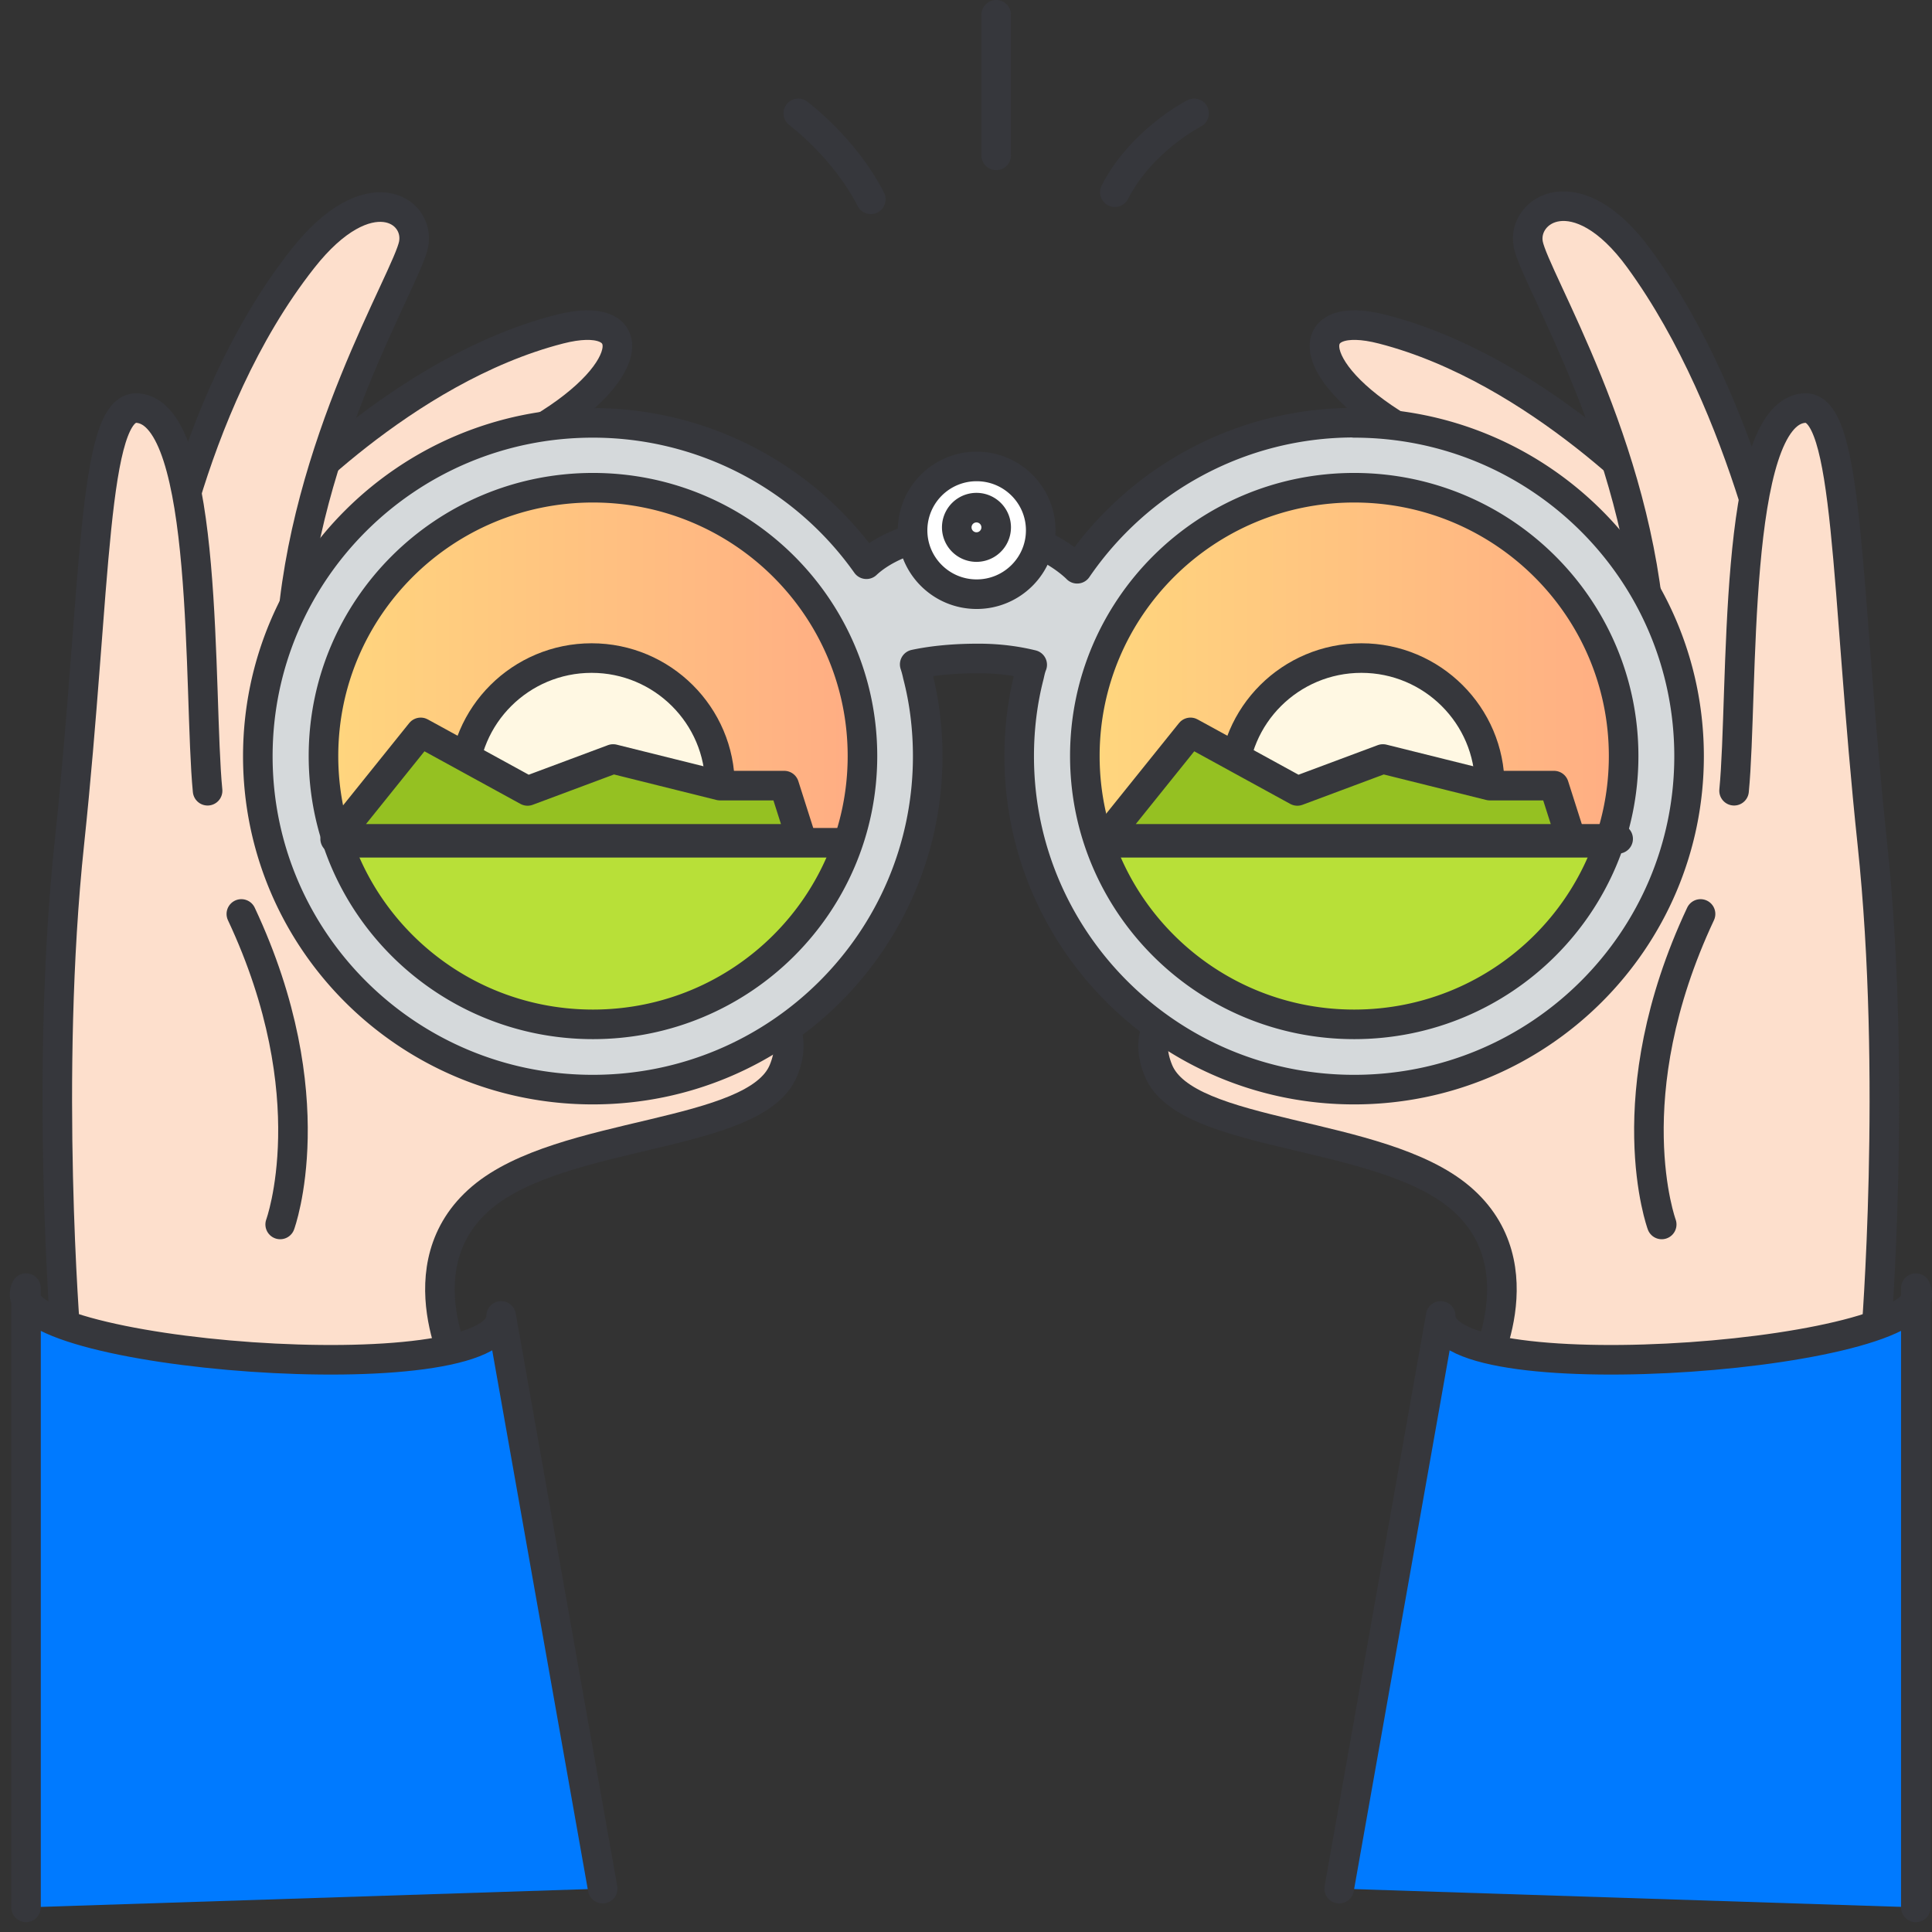
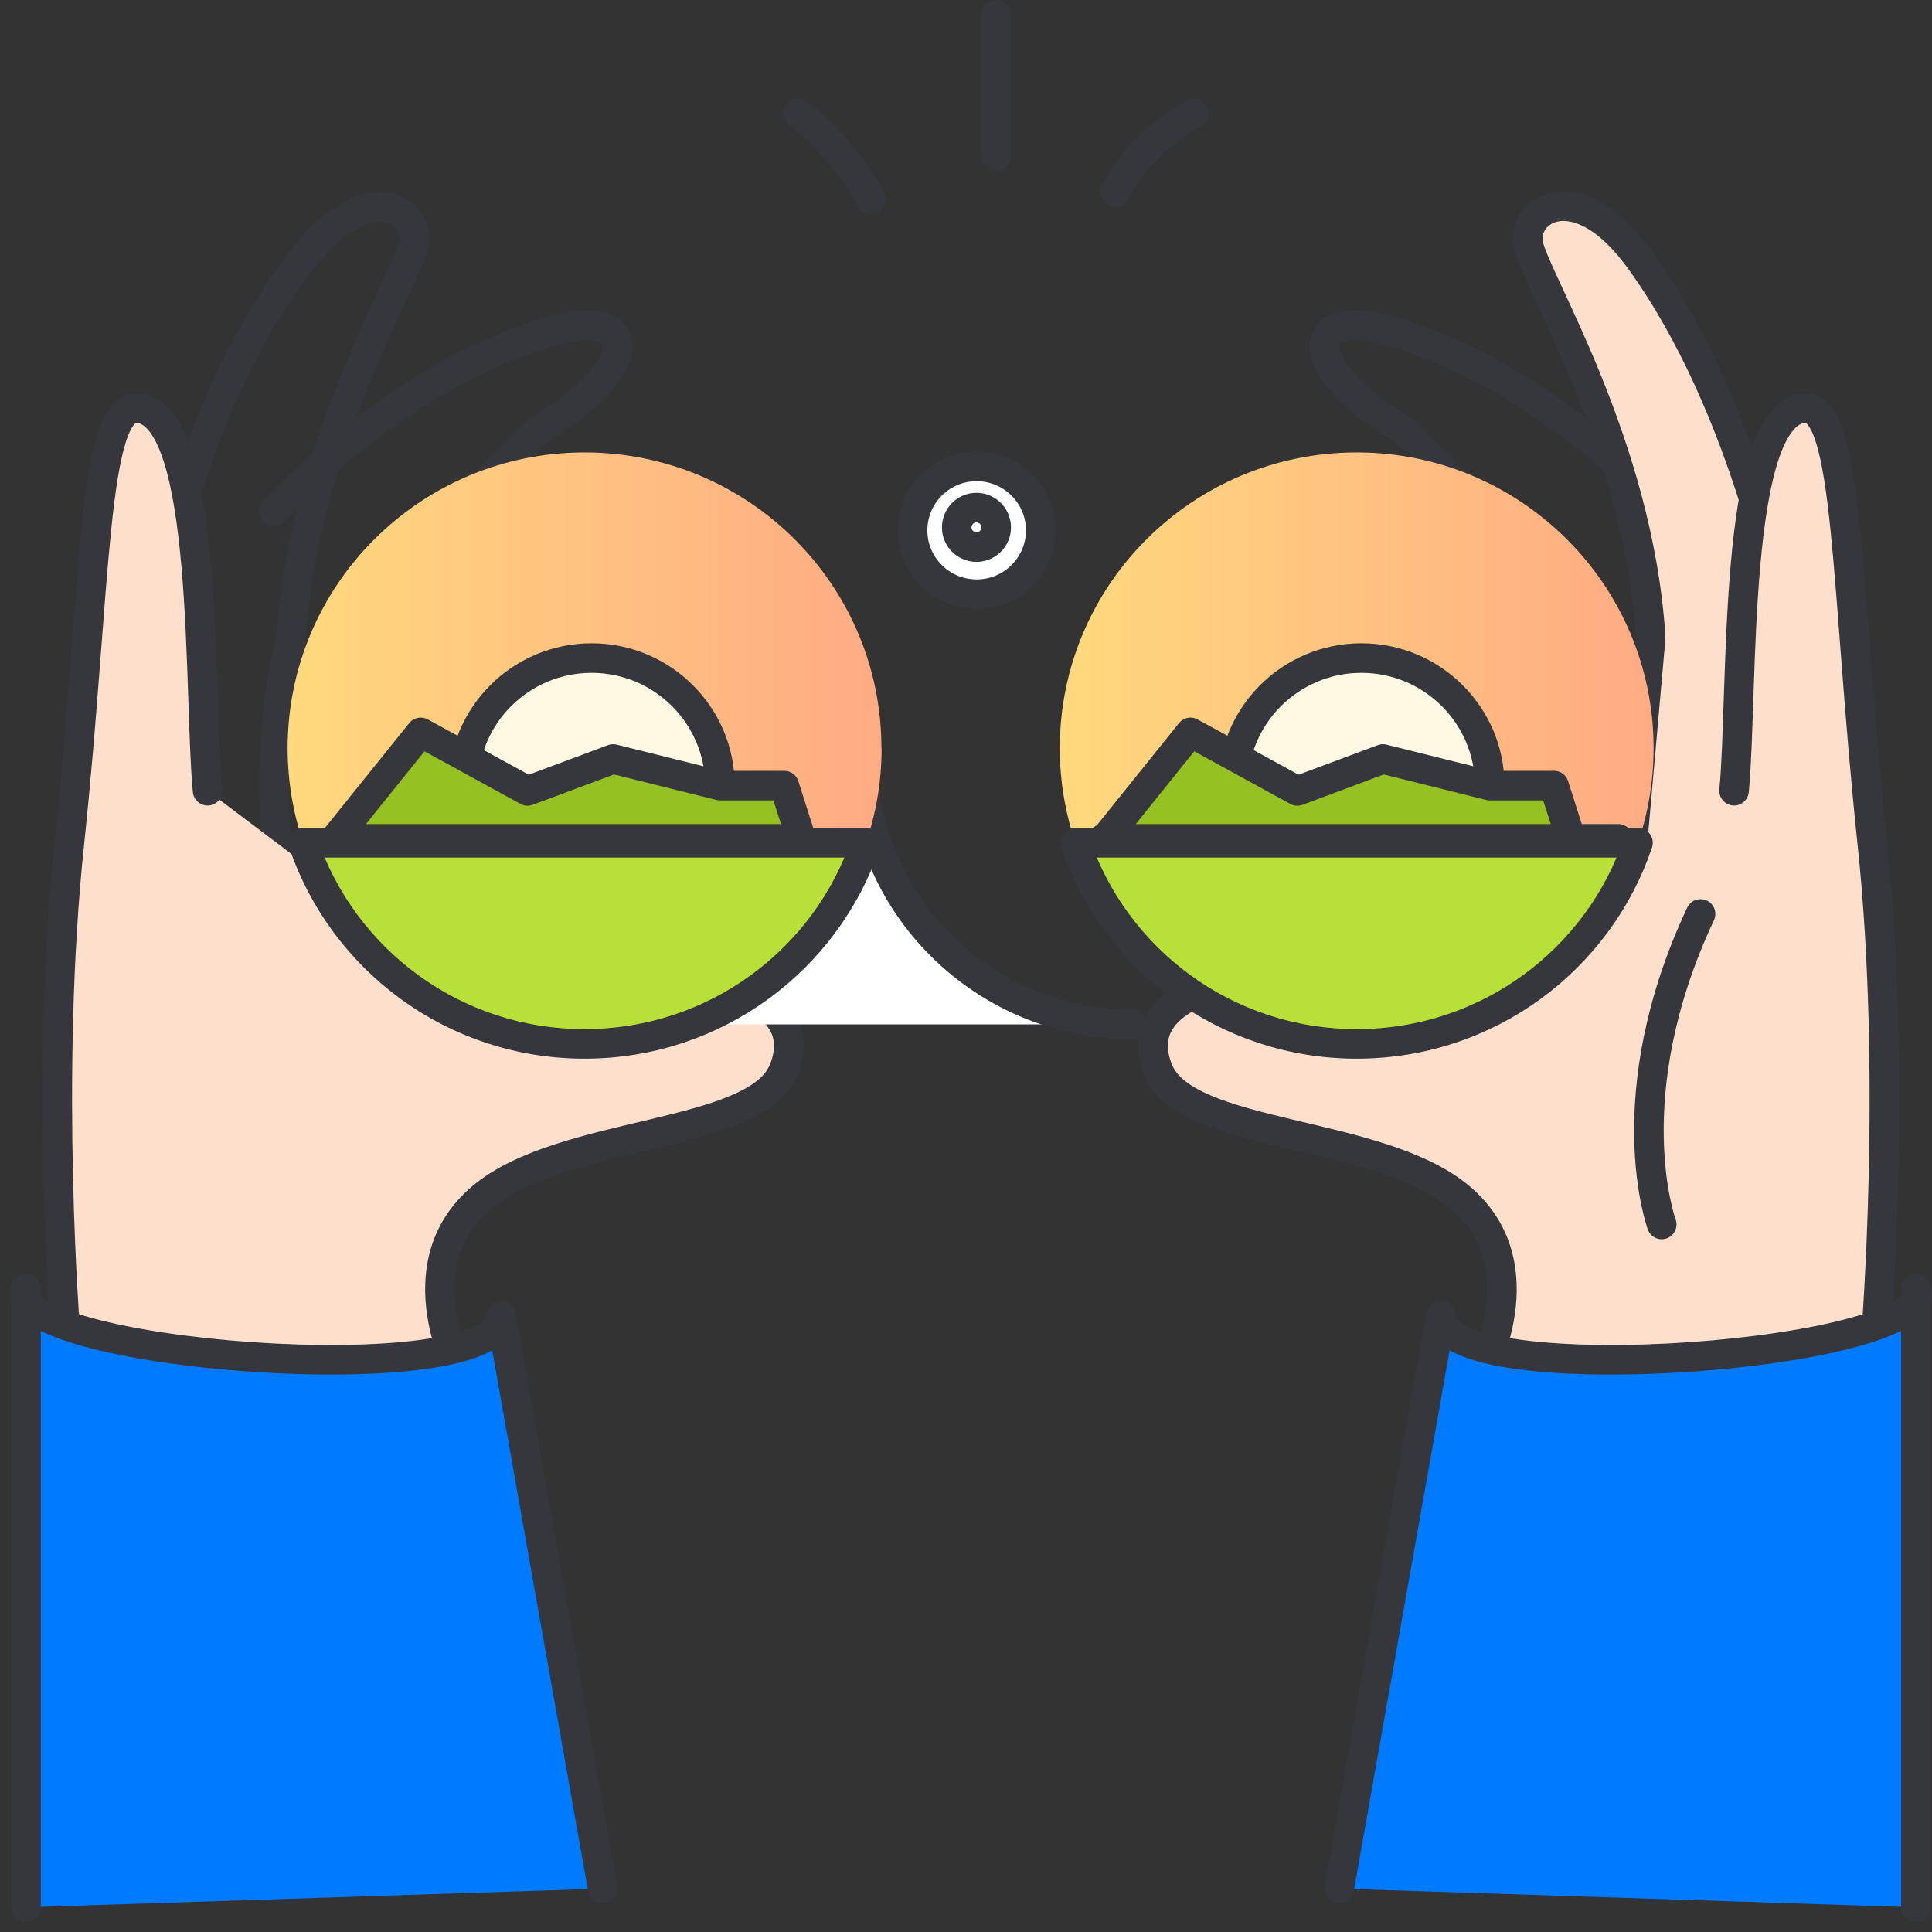
<svg xmlns="http://www.w3.org/2000/svg" width="98" height="98" fill="none">
  <rect width="100%" height="100%" fill="#333333" stroke="none" />
-   <path fill="#FDDFCC" d="M13.89 25.93s6.51-7.18 14.48-9.23c4.06-1.05 4.09 2.05-.94 5.05 0 0-1.81 1.59-5.69 5.92-6.05 6.76-4.12 13.11-4.12 13.11" />
  <path stroke="#36373C" stroke-linecap="round" stroke-linejoin="round" stroke-width="1.5" d="M13.89 25.93s6.51-7.18 14.48-9.23c4.06-1.05 4.09 2.05-.94 5.05 0 0-1.81 1.59-5.69 5.92-6.05 6.76-4.12 13.11-4.12 13.11" />
-   <path fill="#FDDFCC" d="M14.86 47.82c-1.23-5.26-1.32-10.42-.09-15.47.61-9.81 5.87-18.21 6.21-19.96.34-1.76-2.31-3.48-5.63.74-6 7.62-7.44 18.54-7.44 18.54l.69 8.18" />
  <path stroke="#36373C" stroke-linecap="round" stroke-linejoin="round" stroke-width="1.5" d="M14.86 47.82c-1.23-5.26-1.32-10.42-.09-15.47.61-9.81 5.87-18.21 6.21-19.96.34-1.76-2.31-3.48-5.63.74-6 7.62-7.44 18.54-7.44 18.54l.69 8.18" />
  <path fill="#FDDFCC" d="m24.11 50.35 9.91-.72c2.65 0 7.14 1.21 5.72 4.67s-11.23 2.99-15.31 6.45-1 9-1 9H5.34l-2.01-2s-1.07-13.13.19-24.99C4.89 29.79 4.66 20.51 6.98 20.7c3.67.3 3.07 14.51 3.55 19.41" />
  <path stroke="#36373C" stroke-linecap="round" stroke-linejoin="round" stroke-width="1.5" d="m24.11 50.35 9.91-.72c2.65 0 7.14 1.21 5.72 4.67s-11.23 2.99-15.31 6.45-1 9-1 9H5.34l-2.01-2s-1.07-13.13.19-24.99C4.89 29.79 4.66 20.51 6.98 20.7c3.67.3 3.07 14.51 3.55 19.41" />
-   <path stroke="#36373C" stroke-linecap="round" stroke-linejoin="round" stroke-width="1.5" d="M14.212 62.11s2.38-6.48-1.97-15.75" />
-   <path fill="#FDDFCC" d="M84.61 25.93s-6.51-7.18-14.48-9.23c-4.06-1.05-4.09 2.05.94 5.05 0 0 1.81 1.59 5.69 5.92 6.05 6.76 4.12 13.11 4.12 13.11" />
  <path stroke="#36373C" stroke-linecap="round" stroke-linejoin="round" stroke-width="1.5" d="M84.61 25.93s-6.51-7.18-14.48-9.23c-4.06-1.05-4.09 2.05.94 5.05 0 0 1.81 1.59 5.69 5.92 6.05 6.76 4.12 13.11 4.12 13.11" />
  <path fill="#FDDFCC" d="M90.59 43.6s1.12-7.85 0-11.93c0 0-1.89-10.92-7.44-18.54-3.16-4.34-5.97-2.49-5.63-.74.34 1.76 5.6 10.16 6.21 19.96l-1.14 12.87" />
  <path stroke="#36373C" stroke-linecap="round" stroke-linejoin="round" stroke-width="1.5" d="M90.59 43.6s1.12-7.85 0-11.93c0 0-1.89-10.92-7.44-18.54-3.16-4.34-5.97-2.49-5.63-.74.34 1.76 5.6 10.16 6.21 19.96l-1.14 12.87" />
  <path fill="#FDDFCC" d="m74.39 50.35-9.91-.72c-2.65 0-7.14 1.21-5.72 4.67s11.23 2.99 15.31 6.45 1 9 1 9h18.08l2.01-2s1.07-13.13-.19-24.99c-1.37-12.97-1.14-22.25-3.46-22.06-3.67.3-3.07 14.51-3.55 19.41" />
  <path stroke="#36373C" stroke-linecap="round" stroke-linejoin="round" stroke-width="1.5" d="m74.39 50.35-9.91-.72c-2.65 0-7.14 1.21-5.72 4.67s11.23 2.99 15.31 6.45 1 9 1 9h18.08l2.01-2s1.07-13.13-.19-24.99c-1.37-12.97-1.14-22.25-3.46-22.06-3.67.3-3.07 14.51-3.55 19.41" />
  <path stroke="#36373C" stroke-linecap="round" stroke-linejoin="round" stroke-width="1.5" d="M84.29 62.11s-2.38-6.48 1.97-15.75" />
  <path fill="#007AFF" d="m67.93 95.8 5.15-29.05c0 4.03 25.72 1.99 24.1-1.41v31.41" />
  <path stroke="#36373C" stroke-linecap="round" stroke-linejoin="round" stroke-width="1.5" d="m67.93 95.8 5.15-29.05c0 4.03 25.72 1.99 24.1-1.41v31.41" />
  <path fill="#007AFF" d="m30.57 95.8-5.15-29.05c0 4.03-25.72 1.99-24.1-1.41v31.41" />
  <path stroke="#36373C" stroke-linecap="round" stroke-linejoin="round" stroke-width="1.5" d="m30.57 95.8-5.15-29.05c0 4.03-25.72 1.99-24.1-1.41v31.41" />
  <path fill="#fff" d="M40.492 5.75s2.33 1.72 3.68 4.36z" />
  <path stroke="#36373C" stroke-linecap="round" stroke-linejoin="round" stroke-width="1.5" d="M40.492 5.75s2.33 1.72 3.68 4.36" />
  <path fill="#fff" d="M60.57 5.75s-2.67 1.36-4.02 4z" />
  <path stroke="#36373C" stroke-linecap="round" stroke-linejoin="round" stroke-width="1.5" d="M60.57 5.75s-2.67 1.36-4.02 4" />
  <path fill="#fff" d="M50.531.75v7.13z" />
  <path stroke="#36373C" stroke-linecap="round" stroke-linejoin="round" stroke-width="1.5" d="M50.531.75v7.13" />
-   <path fill="#fff" stroke="#36373C" stroke-linecap="round" stroke-linejoin="round" stroke-width="1.5" d="M30.076 51.96c7.55 0 13.67-6.093 13.67-13.61s-6.12-13.61-13.67-13.61-13.67 6.094-13.67 13.61c0 7.517 6.12 13.61 13.67 13.61" />
+   <path fill="#fff" stroke="#36373C" stroke-linecap="round" stroke-linejoin="round" stroke-width="1.5" d="M30.076 51.96c7.55 0 13.67-6.093 13.67-13.61c0 7.517 6.12 13.61 13.67 13.61" />
  <path fill="#fff" stroke="#36373C" stroke-linecap="round" stroke-linejoin="round" stroke-width="1.5" d="M30.076 51.96c7.55 0 13.67-6.093 13.67-13.61s-6.12-13.61-13.67-13.61-13.67 6.094-13.67 13.61c0 7.517 6.12 13.61 13.67 13.61" />
  <path fill="url(#a)" d="M44.72 37.95c0 1.68-.28 3.29-.79 4.8H15.38c-.51-1.51-.79-3.12-.79-4.8 0-8.29 6.75-15 15.06-15s15.06 6.71 15.06 15z" />
  <path fill="#B8E038" stroke="#36373C" stroke-linecap="round" stroke-linejoin="round" stroke-width="1.5" d="M43.919 42.75c-2 5.93-7.63 10.2-14.27 10.2s-12.26-4.27-14.27-10.2z" />
  <path fill="url(#b)" d="M83.878 37.95c0 1.68-.28 3.29-.79 4.8h-28.54c-.51-1.51-.79-3.12-.79-4.8 0-8.29 6.75-15 15.06-15s15.06 6.71 15.06 15" />
  <path fill="#B8E038" stroke="#36373C" stroke-linecap="round" stroke-linejoin="round" stroke-width="1.5" d="M83.087 42.75c-2 5.93-7.63 10.2-14.27 10.2s-12.26-4.27-14.27-10.2z" />
-   <path fill="#D5D9DB" stroke="#36373C" stroke-linecap="round" stroke-linejoin="round" stroke-width="1.5" d="M68.688 21.44c-5.84 0-10.99 2.94-14.05 7.41 0 0-1.85-1.94-5.11-1.94-3.42 0-5.04 1.2-5.58 1.71a16.99 16.99 0 0 0-13.88-7.17c-9.38 0-16.99 7.57-16.99 16.91s7.6 16.91 16.99 16.91 16.99-7.57 16.99-16.91c0-1.41-.17-2.8-.51-4.1-.04-.19-.09-.38-.15-.56.75-.16 1.8-.3 3.23-.3 1.13 0 2.04.15 2.73.32-.07.17-.11.36-.15.54-.34 1.31-.51 2.69-.51 4.1 0 9.34 7.61 16.91 16.99 16.91s16.99-7.57 16.99-16.91-7.6-16.91-16.99-16.91zm-38.61 30.52c-7.55 0-13.67-6.09-13.67-13.61s6.12-13.61 13.67-13.61 13.67 6.09 13.67 13.61-6.12 13.61-13.67 13.61m38.61 0c-7.54 0-13.66-6.09-13.66-13.61s6.12-13.61 13.66-13.61 13.67 6.09 13.67 13.61-6.12 13.61-13.67 13.61" />
  <path fill="#fff" stroke="#36373C" stroke-linecap="round" stroke-linejoin="round" stroke-width="1.5" d="M49.54 30.14c1.794 0 3.25-1.45 3.25-3.24s-1.456-3.24-3.25-3.24a3.245 3.245 0 0 0-3.25 3.24c0 1.79 1.454 3.24 3.25 3.24" />
  <path fill="#FFF8E3" stroke="#36373C" stroke-linecap="round" stroke-linejoin="round" stroke-width="1.5" d="M36.52 39.86c0 .96-.21 1.87-.59 2.69H24.09c-.38-.82-.59-1.73-.59-2.69 0-3.58 2.92-6.48 6.51-6.48s6.51 2.91 6.51 6.48" />
  <path fill="#95C122" stroke="#36373C" stroke-linecap="round" stroke-linejoin="round" stroke-width="1.5" d="m17 42.55 4.34-5.4 5.42 2.97 4.34-1.62 5.42 1.35h3.26l.86 2.7z" />
  <path stroke="#36373C" stroke-linecap="round" stroke-linejoin="round" stroke-width="1.5" d="M82.08 42.55H55.95" />
  <path fill="#FFF8E3" stroke="#36373C" stroke-linecap="round" stroke-linejoin="round" stroke-width="1.5" d="M75.567 39.86c0 .96-.21 1.87-.59 2.69h-11.84c-.38-.82-.59-1.73-.59-2.69 0-3.58 2.92-6.48 6.51-6.48s6.51 2.91 6.51 6.48" />
  <path fill="#95C122" stroke="#36373C" stroke-linecap="round" stroke-linejoin="round" stroke-width="1.5" d="m56.047 42.55 4.34-5.4 5.42 2.97 4.34-1.62 5.42 1.35h3.26l.86 2.7z" />
  <path fill="#fff" stroke="#36373C" stroke-linecap="round" stroke-linejoin="round" stroke-width="1.5" d="M49.531 27.75a1 1 0 1 0 0-2 1 1 0 0 0 0 2" />
  <defs>
    <linearGradient id="a" x1="14.59" x2="44.72" y1="32.85" y2="32.85" gradientUnits="userSpaceOnUse">
      <stop stop-color="#FFD97D" />
      <stop offset="1" stop-color="#FFAB84" />
    </linearGradient>
    <linearGradient id="b" x1="53.758" x2="83.878" y1="0" y2="0" gradientUnits="userSpaceOnUse">
      <stop stop-color="#FFD97D" />
      <stop offset="1" stop-color="#FFAB84" />
    </linearGradient>
  </defs>
</svg>